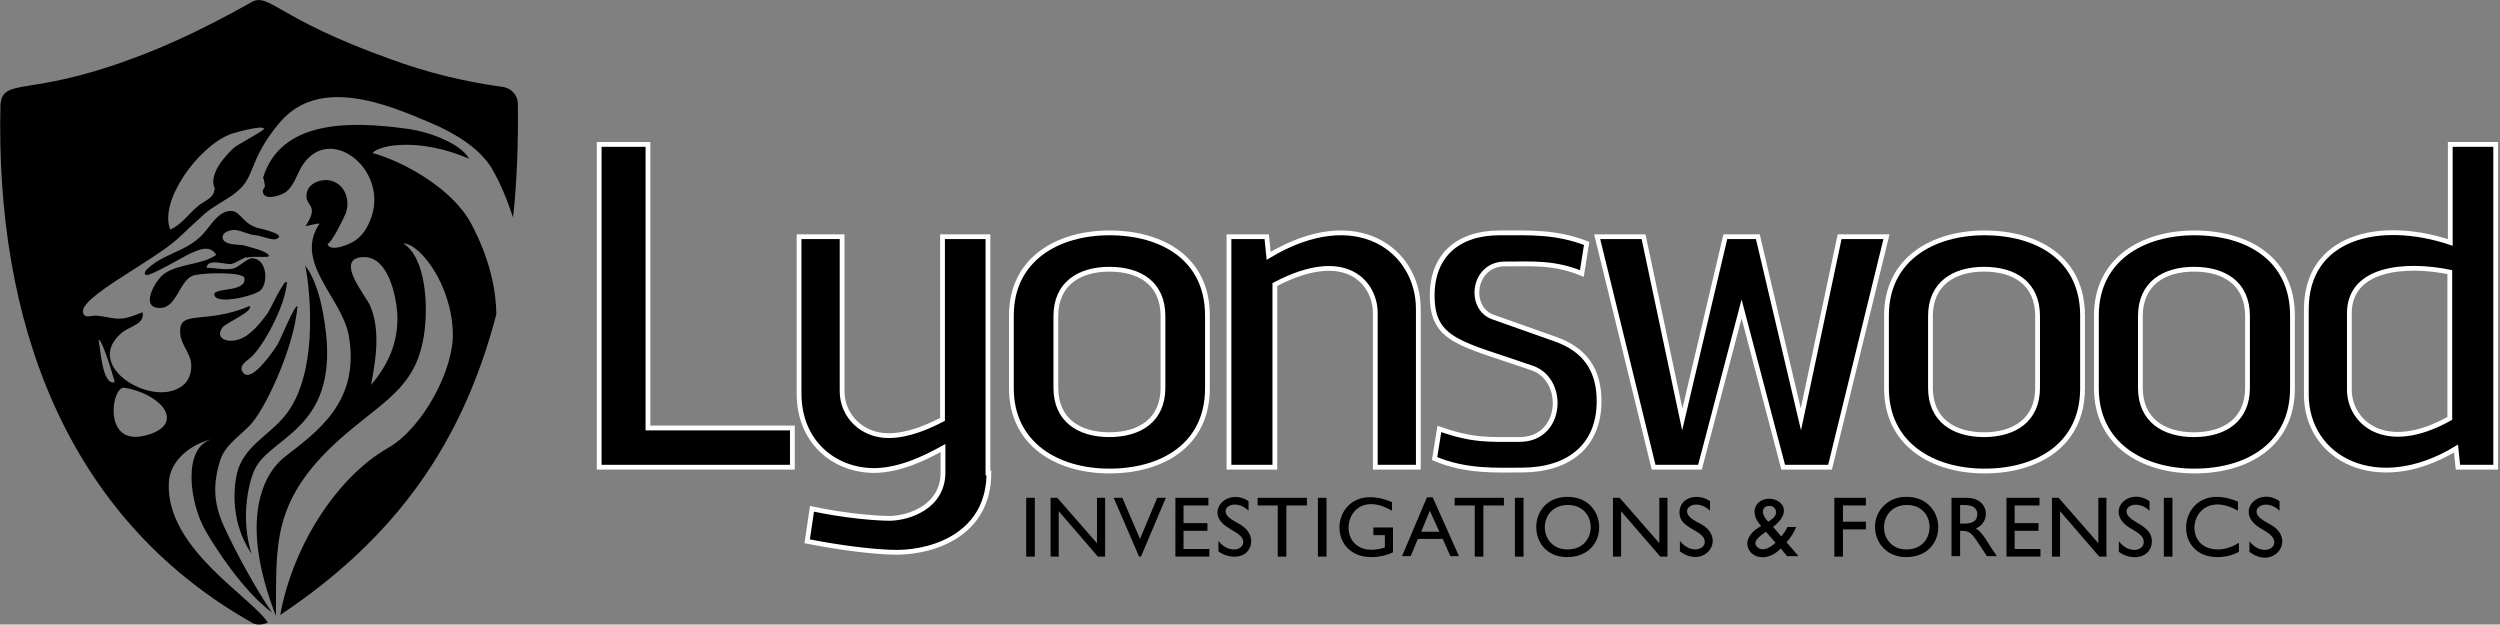
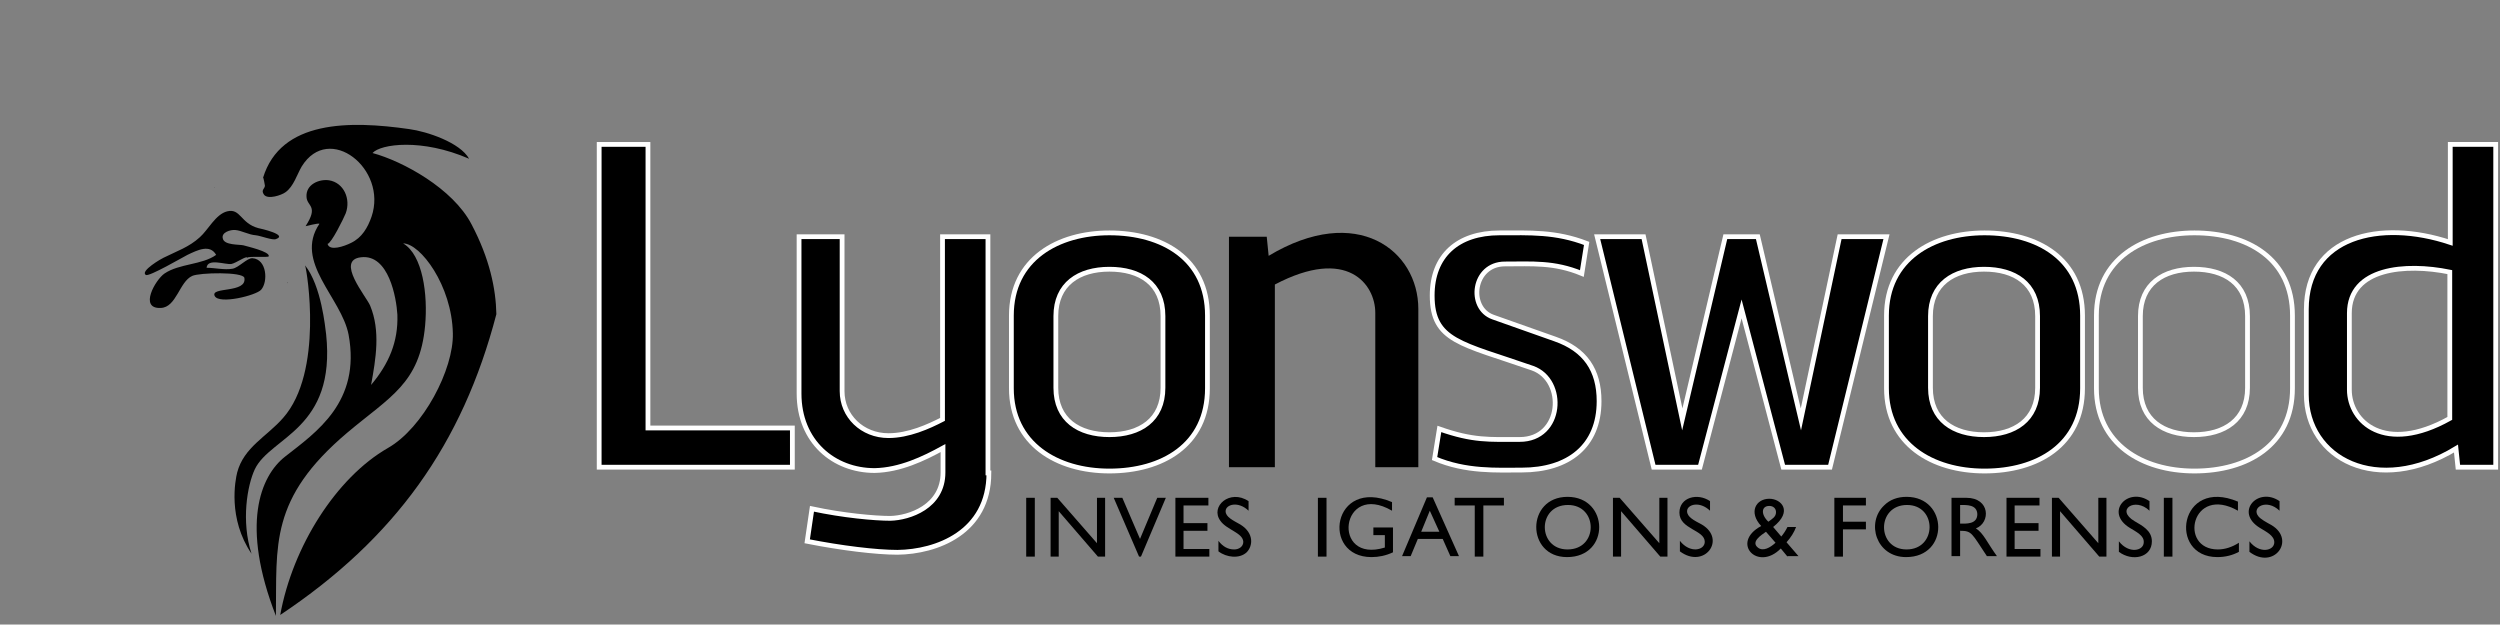
<svg xmlns="http://www.w3.org/2000/svg" version="1.1" x="0px" y="0px" viewBox="0 0 522.8 130.6" style="enable-background:new 0 0 522.8 130.6;" xml:space="preserve">
  <rect x="0" y="0" width="522.8" height="130.6" fill="#808080" stroke="none" />
  <style type="text/css">
	.st0{fill:#211915;}
	.st1{fill:#010002;}
	.st2{fill:#FFFFFF;stroke:#211915;stroke-width:4;stroke-linejoin:round;stroke-miterlimit:10;}
	.st3{fill:none;stroke:#211915;stroke-width:4;stroke-miterlimit:10;}
	.st4{fill:#FFFFFF;}
	.st5{fill:#001A5A;}
	.st6{fill:#E5B449;}
	.st7{fill:#DA9500;}
	.st8{fill:url(#SVGID_1_);}
	.st9{fill:url(#SVGID_2_);}
	.st10{fill:url(#SVGID_3_);}
	.st11{fill:url(#SVGID_4_);}
	.st12{fill:url(#SVGID_5_);}
	.st13{fill:url(#SVGID_6_);}
	.st14{fill:url(#SVGID_7_);}
	.st15{fill:url(#SVGID_8_);}
	.st16{fill:url(#SVGID_9_);}
	.st17{fill:url(#SVGID_10_);}
	.st18{fill:url(#SVGID_11_);}
	.st19{fill:url(#SVGID_12_);}
	.st20{fill:url(#SVGID_13_);}
	.st21{fill:url(#SVGID_14_);}
	.st22{fill:url(#SVGID_15_);}
	.st23{fill:url(#SVGID_16_);}
	.st24{fill:url(#SVGID_17_);}
	.st25{fill:url(#SVGID_18_);}
	.st26{fill:url(#SVGID_19_);}
	.st27{fill:url(#SVGID_20_);}
	.st28{fill:url(#SVGID_21_);}
	.st29{fill:url(#SVGID_22_);}
	.st30{fill:url(#SVGID_23_);}
	.st31{fill:url(#SVGID_24_);}
	.st32{fill:url(#SVGID_25_);}
	.st33{fill:url(#SVGID_26_);}
	.st34{fill:url(#SVGID_27_);}
	.st35{fill:url(#SVGID_28_);}
	.st36{fill:url(#SVGID_29_);}
	.st37{fill:url(#SVGID_30_);}
	.st38{fill:url(#SVGID_31_);}
	.st39{fill:url(#SVGID_32_);}
	.st40{fill:url(#SVGID_33_);}
	.st41{fill:url(#SVGID_34_);}
	.st42{fill:url(#SVGID_35_);}
	.st43{fill:url(#SVGID_36_);}
	.st44{fill:url(#SVGID_37_);}
	.st45{fill:url(#SVGID_38_);}
	.st46{fill:url(#SVGID_39_);}
	.st47{fill:url(#SVGID_40_);}
	.st48{fill:url(#SVGID_41_);}
	.st49{fill:url(#SVGID_42_);}
	.st50{fill:url(#SVGID_43_);}
	.st51{fill:url(#SVGID_44_);}
	.st52{fill:url(#SVGID_45_);}
	.st53{fill:url(#SVGID_46_);}
	.st54{fill:url(#SVGID_47_);}
	.st55{fill:url(#SVGID_48_);}
	.st56{fill:url(#SVGID_49_);}
	.st57{fill:url(#SVGID_50_);}
	.st58{fill:url(#SVGID_51_);}
	.st59{fill:url(#SVGID_52_);}
	.st60{fill:url(#SVGID_53_);}
	.st61{fill:url(#SVGID_54_);}
	.st62{fill:url(#SVGID_55_);}
	.st63{fill:url(#SVGID_56_);}
	.st64{fill:url(#SVGID_57_);}
	.st65{fill:url(#SVGID_58_);}
	.st66{fill:url(#SVGID_59_);}
	.st67{fill:url(#SVGID_60_);}
	.st68{fill:url(#SVGID_61_);}
	.st69{fill:url(#SVGID_62_);}
	.st70{fill:url(#SVGID_63_);}
	.st71{fill:url(#SVGID_64_);}
	.st72{fill:url(#SVGID_65_);}
	.st73{fill:url(#SVGID_66_);}
	.st74{fill:url(#SVGID_67_);}
	.st75{fill:url(#SVGID_68_);}
	.st76{fill:url(#SVGID_69_);}
	.st77{fill:url(#SVGID_70_);}
	.st78{fill:url(#SVGID_71_);}
	.st79{fill:url(#SVGID_72_);}
	.st80{fill:url(#SVGID_73_);}
	.st81{fill:url(#SVGID_74_);}
	.st82{fill:url(#SVGID_75_);}
	.st83{fill:url(#SVGID_76_);}
	.st84{fill:url(#SVGID_77_);}
	.st85{fill:url(#SVGID_78_);}
	.st86{fill:url(#SVGID_79_);}
	.st87{fill:url(#SVGID_80_);}
	.st88{fill:url(#SVGID_81_);}
	.st89{fill:url(#SVGID_82_);}
	.st90{fill:url(#SVGID_83_);}
	.st91{fill:url(#SVGID_84_);}
	.st92{fill:url(#SVGID_85_);}
	.st93{fill:url(#SVGID_86_);}
	.st94{fill:url(#SVGID_87_);}
	.st95{fill:url(#SVGID_88_);}
	.st96{fill:url(#SVGID_89_);}
	.st97{fill:url(#SVGID_90_);}
	.st98{fill:url(#SVGID_91_);}
	.st99{fill:url(#SVGID_92_);}
	.st100{fill:url(#SVGID_93_);}
	.st101{fill:url(#SVGID_94_);}
	.st102{fill:url(#SVGID_95_);}
	.st103{fill:url(#SVGID_96_);}
	.st104{fill:url(#SVGID_97_);}
	.st105{fill:url(#SVGID_98_);}
	.st106{fill:url(#SVGID_99_);}
	.st107{fill:url(#SVGID_100_);}
	.st108{fill:url(#SVGID_101_);}
	.st109{fill:url(#SVGID_102_);}
	.st110{fill:url(#SVGID_103_);}
	.st111{fill:url(#SVGID_104_);}
	.st112{fill:url(#SVGID_105_);}
	.st113{fill:url(#SVGID_106_);}
	.st114{fill:url(#SVGID_107_);}
	.st115{fill:url(#SVGID_108_);}
	.st116{fill:url(#SVGID_109_);}
	.st117{fill:url(#SVGID_110_);}
	.st118{fill:url(#SVGID_111_);}
	.st119{fill:url(#SVGID_112_);}
	.st120{fill:url(#SVGID_113_);}
	.st121{fill:url(#SVGID_114_);}
	.st122{fill:url(#SVGID_115_);}
	.st123{fill:url(#SVGID_116_);}
	.st124{fill:url(#SVGID_117_);}
	.st125{fill:url(#SVGID_118_);}
	.st126{fill:url(#SVGID_119_);}
	.st127{fill:url(#SVGID_120_);}
	.st128{fill:url(#SVGID_121_);}
	.st129{fill:url(#SVGID_122_);}
	.st130{fill:url(#SVGID_123_);}
	.st131{fill:url(#SVGID_124_);}
	.st132{fill:url(#SVGID_125_);}
	.st133{fill:url(#SVGID_126_);}
	.st134{fill:url(#SVGID_127_);}
	.st135{fill:url(#SVGID_128_);}
	.st136{fill:url(#SVGID_129_);}
	.st137{fill:url(#SVGID_130_);}
	.st138{fill:#352859;}
	.st139{fill:#DDA42A;}
	.st140{fill:none;stroke:#FFFFFF;stroke-miterlimit:10;}
	.st141{fill:url(#SVGID_131_);}
	.st142{fill:url(#SVGID_132_);}
	.st143{fill:url(#SVGID_133_);}
	.st144{fill:url(#SVGID_134_);}
	.st145{fill:url(#SVGID_135_);}
	.st146{fill:url(#SVGID_136_);}
	.st147{fill:url(#SVGID_137_);}
	.st148{fill:url(#SVGID_138_);}
	.st149{fill:url(#SVGID_139_);}
	.st150{fill:url(#SVGID_140_);}
	.st151{fill:url(#SVGID_141_);}
	.st152{fill:url(#SVGID_142_);}
	.st153{fill:url(#SVGID_143_);}
	.st154{fill:url(#SVGID_144_);}
	.st155{fill:url(#SVGID_145_);}
	.st156{fill:url(#SVGID_146_);}
	.st157{fill:url(#SVGID_147_);}
	.st158{fill:url(#SVGID_148_);}
	.st159{fill:url(#SVGID_149_);}
	.st160{fill:url(#SVGID_150_);}
	.st161{fill:url(#SVGID_151_);}
	.st162{fill:url(#SVGID_152_);}
	.st163{fill:url(#SVGID_153_);}
	.st164{fill:url(#SVGID_154_);}
	.st165{fill:url(#SVGID_155_);}
	.st166{fill:url(#SVGID_156_);}
	.st167{fill:url(#SVGID_157_);}
	.st168{fill:url(#SVGID_158_);}
	.st169{fill:url(#SVGID_159_);}
	.st170{fill:url(#SVGID_160_);}
	.st171{fill:url(#SVGID_161_);}
	.st172{fill:url(#SVGID_162_);}
	.st173{fill:url(#SVGID_163_);}
	.st174{fill:url(#SVGID_164_);}
	.st175{fill:url(#SVGID_165_);}
	.st176{fill:url(#SVGID_166_);}
	.st177{fill:url(#SVGID_167_);}
	.st178{fill:url(#SVGID_168_);}
	.st179{fill:url(#SVGID_169_);}
	.st180{fill:url(#SVGID_170_);}
	.st181{fill:url(#SVGID_171_);}
	.st182{fill:url(#SVGID_172_);}
	.st183{fill:url(#SVGID_173_);}
	.st184{fill:url(#SVGID_174_);}
	.st185{fill:url(#SVGID_175_);}
	.st186{fill:url(#SVGID_176_);}
	.st187{fill:url(#SVGID_177_);}
	.st188{fill:url(#SVGID_178_);}
	.st189{fill:url(#SVGID_179_);}
	.st190{fill:url(#SVGID_180_);}
	.st191{fill:url(#SVGID_181_);}
	.st192{fill:url(#SVGID_182_);}
	.st193{fill:url(#SVGID_183_);}
	.st194{fill:url(#SVGID_184_);}
	.st195{fill:url(#SVGID_185_);}
	.st196{fill:url(#SVGID_186_);}
	.st197{fill:url(#SVGID_187_);}
	.st198{fill:url(#SVGID_188_);}
	.st199{fill:url(#SVGID_189_);}
	.st200{fill:url(#SVGID_190_);}
	.st201{fill:url(#SVGID_191_);}
	.st202{fill:url(#SVGID_192_);}
	.st203{fill:url(#SVGID_193_);}
	.st204{fill:url(#SVGID_194_);}
	.st205{fill:url(#SVGID_195_);}
	.st206{fill:url(#SVGID_196_);}
	.st207{fill:url(#SVGID_197_);}
	.st208{fill:url(#SVGID_198_);}
	.st209{fill:url(#SVGID_199_);}
	.st210{fill:url(#SVGID_200_);}
	.st211{fill:url(#SVGID_201_);}
	.st212{fill:url(#SVGID_202_);}
	.st213{fill:url(#SVGID_203_);}
	.st214{fill:url(#SVGID_204_);}
	.st215{fill:url(#SVGID_205_);}
	.st216{fill:url(#SVGID_206_);}
	.st217{fill:url(#SVGID_207_);}
	.st218{fill:url(#SVGID_208_);}
	.st219{fill:url(#SVGID_209_);}
	.st220{fill:url(#SVGID_210_);}
	.st221{fill:url(#SVGID_211_);}
	.st222{fill:url(#SVGID_212_);}
	.st223{fill:url(#SVGID_213_);}
	.st224{fill:url(#SVGID_214_);}
	.st225{fill:url(#SVGID_215_);}
	.st226{fill:url(#SVGID_216_);}
	.st227{fill:url(#SVGID_217_);}
	.st228{fill:url(#SVGID_218_);}
	.st229{fill:url(#SVGID_219_);}
	.st230{fill:url(#SVGID_220_);}
	.st231{fill:url(#SVGID_221_);}
	.st232{fill:url(#SVGID_222_);}
	.st233{fill:url(#SVGID_223_);}
	.st234{fill:url(#SVGID_224_);}
	.st235{fill:url(#SVGID_225_);}
	.st236{fill:url(#SVGID_226_);}
	.st237{fill:url(#SVGID_227_);}
	.st238{fill:url(#SVGID_228_);}
	.st239{fill:url(#SVGID_229_);}
	.st240{fill:url(#SVGID_230_);}
	.st241{fill:url(#SVGID_231_);}
	.st242{fill:url(#SVGID_232_);}
	.st243{fill:url(#SVGID_233_);}
	.st244{fill:url(#SVGID_234_);}
	.st245{fill:url(#SVGID_235_);}
	.st246{fill:url(#SVGID_236_);}
	.st247{fill:url(#SVGID_237_);}
	.st248{fill:url(#SVGID_238_);}
	.st249{fill:url(#SVGID_239_);}
	.st250{fill:url(#SVGID_240_);}
	.st251{fill:url(#SVGID_241_);}
	.st252{fill:url(#SVGID_242_);}
	.st253{fill:url(#SVGID_243_);}
	.st254{fill:url(#SVGID_244_);}
	.st255{fill:url(#SVGID_245_);}
	.st256{fill:url(#SVGID_246_);}
	.st257{fill:url(#SVGID_247_);}
	.st258{fill:url(#SVGID_248_);}
	.st259{fill:url(#SVGID_249_);}
	.st260{fill:url(#SVGID_250_);}
	.st261{fill:url(#SVGID_251_);}
	.st262{fill:url(#SVGID_252_);}
	.st263{fill:url(#SVGID_253_);}
	.st264{fill:url(#SVGID_254_);}
	.st265{fill:url(#SVGID_255_);}
	.st266{fill:url(#SVGID_256_);}
	.st267{fill:url(#SVGID_257_);}
	.st268{fill:url(#SVGID_258_);}
	.st269{fill:url(#SVGID_259_);}
	.st270{fill:url(#SVGID_260_);}
</style>
  <g id="Capa_2">
</g>
  <g id="Capa_1">
    <g>
      <g>
        <path d="M165.7,89.5v8.2h-40.4V30.2h10.2v59.3H165.7z" />
        <path d="M206.8,98.9c0,12.5-11,16.5-19.1,16.6c-4.5,0-11.8-0.9-18.9-2.3l1-6.8c6.5,1.4,13.1,2,16.4,2c3.9-0.1,11-2.4,11-9.6v-5.1     c-4,2.2-9,4.6-14.3,4.7c-8.5,0-15.8-6-15.8-16.1V49.5h9v32.3c0,5.2,4.2,9.3,9.7,9.3c4.2,0,8.4-1.9,11.3-3.4V49.5h9.5V98.9z" />
        <path d="M211.5,66c0-11.9,9.8-17.3,20.5-17.3c11.1,0,20.5,5.4,20.5,17.3v15.2c0,11.9-9.5,17.3-20.5,17.3     c-11,0-20.5-5.7-20.5-17.3L211.5,66z M243.2,66.1c0-6.8-4.8-9.8-11.2-9.8c-6.4,0-11.2,3.1-11.2,9.8v15c0,6.7,4.8,9.8,11.2,9.8     c6.4,0,11.2-3.1,11.2-9.8V66.1z" />
        <path d="M265.3,53.5c18.5-11.1,31.3-1.1,31.3,11.1v33.1h-9V65.4c0-5.9-5.8-13.9-21-5.9v38.2H257V49.5h7.9L265.3,53.5z" />
        <path d="M331.8,50.9l-1,6.3c-5.8-2.4-10.4-2-16.1-2c-6.7,0-7.8,9.2-2.5,11.1l13,4.6c6.3,2.2,9.2,6.5,9.2,13     c0,9.4-6.4,14.4-16.2,14.4c-5.2,0-11.6,0.4-18.2-2.4l1-6.2c7.1,2.5,10.4,2.2,16.8,2.2c9,0,9.7-12.4,2.7-14.9     c-14.9-5.2-21-5.6-21-15.2c0-8.3,5.3-13.1,14.1-13.1C319.9,48.7,325.3,48.4,331.8,50.9z" />
        <path d="M372.9,97.7l-8.7-33.1l-8.7,33.1h-9.7L334,49.5h9.7l8.1,38.2l9-38.2h6.8l9,38.2l8.1-38.2h9.8l-11.8,48.2H372.9z" />
        <path d="M394.5,66c0-11.9,9.8-17.3,20.5-17.3c11.1,0,20.5,5.4,20.5,17.3v15.2c0,11.9-9.5,17.3-20.5,17.3     c-11,0-20.5-5.7-20.5-17.3L394.5,66z M426.1,66.1c0-6.8-4.8-9.8-11.2-9.8c-6.4,0-11.2,3.1-11.2,9.8v15c0,6.7,4.8,9.8,11.2,9.8     c6.4,0,11.2-3.1,11.2-9.8V66.1z" />
-         <path d="M438.4,66c0-11.9,9.8-17.3,20.5-17.3c11.1,0,20.5,5.4,20.5,17.3v15.2c0,11.9-9.5,17.3-20.5,17.3     c-11,0-20.5-5.7-20.5-17.3L438.4,66z M470,66.1c0-6.8-4.8-9.8-11.2-9.8c-6.4,0-11.2,3.1-11.2,9.8v15c0,6.7,4.8,9.8,11.2,9.8     c6.4,0,11.2-3.1,11.2-9.8V66.1z" />
        <path d="M514,97.7l-0.4-3.9c-16.5,10-31.3,2.1-31.3-11.3V64.7c0-15.3,15.4-18.9,30.1-14V30.2h9.5v67.5L514,97.7z M512.3,56.9     c-9.3-1.9-21-0.9-21,8.6v16c0,6.7,7.4,13.6,21,6V56.9z" />
      </g>
      <g>
        <path class="st140" d="M165.7,89.5v8.2h-40.4V30.2h10.2v59.3H165.7z" />
        <path class="st140" d="M206.8,98.9c0,12.5-11,16.5-19.1,16.6c-4.5,0-11.8-0.9-18.9-2.3l1-6.8c6.5,1.4,13.1,2,16.4,2     c3.9-0.1,11-2.4,11-9.6v-5.1c-4,2.2-9,4.6-14.3,4.7c-8.5,0-15.8-6-15.8-16.1V49.5h9v32.3c0,5.2,4.2,9.3,9.7,9.3     c4.2,0,8.4-1.9,11.3-3.4V49.5h9.5V98.9z" />
        <path class="st140" d="M211.5,66c0-11.9,9.8-17.3,20.5-17.3c11.1,0,20.5,5.4,20.5,17.3v15.2c0,11.9-9.5,17.3-20.5,17.3     c-11,0-20.5-5.7-20.5-17.3L211.5,66z M243.2,66.1c0-6.8-4.8-9.8-11.2-9.8c-6.4,0-11.2,3.1-11.2,9.8v15c0,6.7,4.8,9.8,11.2,9.8     c6.4,0,11.2-3.1,11.2-9.8V66.1z" />
-         <path class="st140" d="M265.3,53.5c18.5-11.1,31.3-1.1,31.3,11.1v33.1h-9V65.4c0-5.9-5.8-13.9-21-5.9v38.2H257V49.5h7.9     L265.3,53.5z" />
        <path class="st140" d="M331.8,50.9l-1,6.3c-5.8-2.4-10.4-2-16.1-2c-6.7,0-7.8,9.2-2.5,11.1l13,4.6c6.3,2.2,9.2,6.5,9.2,13     c0,9.4-6.4,14.4-16.2,14.4c-5.2,0-11.6,0.4-18.2-2.4l1-6.2c7.1,2.5,10.4,2.2,16.8,2.2c9,0,9.7-12.4,2.7-14.9     c-14.9-5.2-21-5.6-21-15.2c0-8.3,5.3-13.1,14.1-13.1C319.9,48.7,325.3,48.4,331.8,50.9z" />
        <path class="st140" d="M372.9,97.7l-8.7-33.1l-8.7,33.1h-9.7L334,49.5h9.7l8.1,38.2l9-38.2h6.8l9,38.2l8.1-38.2h9.8l-11.8,48.2     H372.9z" />
        <path class="st140" d="M394.5,66c0-11.9,9.8-17.3,20.5-17.3c11.1,0,20.5,5.4,20.5,17.3v15.2c0,11.9-9.5,17.3-20.5,17.3     c-11,0-20.5-5.7-20.5-17.3L394.5,66z M426.1,66.1c0-6.8-4.8-9.8-11.2-9.8c-6.4,0-11.2,3.1-11.2,9.8v15c0,6.7,4.8,9.8,11.2,9.8     c6.4,0,11.2-3.1,11.2-9.8V66.1z" />
        <path class="st140" d="M438.4,66c0-11.9,9.8-17.3,20.5-17.3c11.1,0,20.5,5.4,20.5,17.3v15.2c0,11.9-9.5,17.3-20.5,17.3     c-11,0-20.5-5.7-20.5-17.3L438.4,66z M470,66.1c0-6.8-4.8-9.8-11.2-9.8c-6.4,0-11.2,3.1-11.2,9.8v15c0,6.7,4.8,9.8,11.2,9.8     c6.4,0,11.2-3.1,11.2-9.8V66.1z" />
        <path class="st140" d="M514,97.7l-0.4-3.9c-16.5,10-31.3,2.1-31.3-11.3V64.7c0-15.3,15.4-18.9,30.1-14V30.2h9.5v67.5L514,97.7z      M512.3,56.9c-9.3-1.9-21-0.9-21,8.6v16c0,6.7,7.4,13.6,21,6V56.9z" />
      </g>
    </g>
    <g>
      <path d="M214.6,104.1h1.8v12.3h-1.8V104.1z" />
      <path d="M229.4,104.1h1.7v12.3h-1.5l-8.2-9.5v9.5h-1.7v-12.3h1.4l8.3,9.5V104.1z" />
      <path d="M242,104.1h1.8l-5.2,12.3h-0.4l-5.3-12.3h1.8l3.7,8.6L242,104.1z" />
      <path d="M245.7,104.1h7v1.6h-5.2v3.7h5v1.6h-5v3.8h5.4v1.6h-7.1V104.1z" />
      <path d="M255.2,108.9c-2.2-3,2-6.7,5.9-4.1v2c-2.2-2.1-4.8-1.3-4.8,0.1c0,1.2,1.5,1.9,3.1,2.8c2.9,1.8,2.6,4.5,1.3,5.8    c-1.5,1.4-4.2,1.1-5.9-0.2v-2.2c0.9,1.2,2,1.8,3.3,1.8c1,0,1.9-0.6,1.9-1.6C259.9,111.4,256.5,110.8,255.2,108.9z" />
-       <path d="M263,104.1h10.3v1.6H269v10.7h-1.8v-10.7H263V104.1z" />
      <path d="M275.6,104.1h1.8v12.3h-1.8V104.1z" />
      <path d="M287.2,110.3h4.1v5.2c-1.5,0.7-3,1-4.5,1c-10.6,0-8.2-16.8,4.3-11.5v1.8c-10.8-6.3-12.8,11.2-1.5,7.7v-2.6h-2.4V110.3z" />
      <path d="M298.4,104h1.2l5.5,12.3h-1.8l-1.6-3.6h-5.2l-1.5,3.6h-1.8L298.4,104z M301,111.2l-2-4.4l-1.8,4.4H301z" />
      <path d="M304.2,104.1h10.3v1.6h-4.3v10.7h-1.8v-10.7h-4.2V104.1z" />
-       <path d="M316.8,104.1h1.8v12.3h-1.8V104.1z" />
      <path d="M327.8,103.9c8.7,0,9,12.6-0.1,12.6C319.1,116.5,319.1,103.9,327.8,103.9z M327.9,105.6c-6.5,0-6.4,9.3-0.1,9.3    C334.3,114.9,334.2,105.6,327.9,105.6z" />
      <path d="M347,104.1h1.7v12.3h-1.5l-8.2-9.5v9.5h-1.7v-12.3h1.4l8.3,9.5V104.1z" />
      <path d="M351.2,107.2c0-3.2,3.8-4.2,6.4-2.4v2c-2.2-2.1-4.8-1.3-4.8,0.1c0,1.2,1.4,1.9,3.1,2.8c5.2,3.1,0.5,9.4-4.6,5.6v-2.2    c2.1,2.7,5.2,2,5.2,0.2C356.5,110.8,351.2,110.7,351.2,107.2z" />
      <path d="M373.8,116.4l-1.4-1.7c-4.8,4.9-10.6-1.2-4.1-4.7c-2.7-2.9-1.1-5.7,1.7-5.7c2.5,0,5,2.6,0.8,5.9l1.7,2    c0.5-0.6,0.9-1.2,1.3-2h1.8c-0.4,1.1-1.1,2.2-2,3.2l2.5,2.9H373.8z M371.3,113.5l-2-2.3c-1,0.7-3.2,2.1-1.7,3.3    C368.7,115.4,370.2,114.5,371.3,113.5z M369.8,109.1c0.8-0.6,1.6-1,1.6-2c0-0.7-0.5-1.3-1.4-1.3    C368.3,105.8,368.2,107.6,369.8,109.1z" />
      <path d="M383.7,104.1h6.5v1.6h-4.8v3.4h4.8v1.6h-4.8v5.7h-1.8V104.1z" />
      <path d="M398.7,103.9c8.7,0,9,12.6-0.1,12.6c-6.3,0-8.4-7.2-4.6-10.8C395.2,104.5,396.8,103.9,398.7,103.9z M398.8,105.6    c-6.4,0-6.4,9.3-0.1,9.3C405.1,114.9,405.1,105.6,398.8,105.6z" />
      <path d="M408.1,116.4v-12.3h3.1c5,0,5.1,5.2,2,6.4c1.6,1,2.3,2.9,4.4,5.8h-2.1c-3.2-4.8-3.1-5.3-5.6-5.3v5.3H408.1z M409.9,105.6    v3.9c1.2,0,3.6,0.2,3.6-2C413.4,105.5,411.3,105.6,409.9,105.6z" />
      <path d="M419.5,104.1h7v1.6h-5.2v3.7h5v1.6h-5v3.8h5.4v1.6h-7.1V104.1z" />
      <path d="M438.8,104.1h1.7v12.3H439l-8.2-9.5v9.5h-1.7v-12.3h1.4l8.3,9.5V104.1z" />
      <path d="M445.4,110.4c-5.4-3.3-0.4-8.7,4.1-5.6v2c-3-2.9-7.2-0.2-3.1,2.2c1.5,0.9,3.6,1.9,3.6,4.2c0,3.4-4.1,4.3-6.9,2.2v-2.2    c2.1,2.7,5.2,2,5.2,0.2C448.4,112,446.7,111.2,445.4,110.4z" />
      <path d="M452.5,104.1h1.8v12.3h-1.8V104.1z" />
      <path d="M468.2,113.5v1.9c-1.3,0.7-2.8,1.1-4.5,1.1c-10.4,0-8-16.8,4.3-11.6v1.9c-9.7-5.5-12.5,8.1-4.2,8.1    C465.3,114.9,466.8,114.4,468.2,113.5z" />
      <path d="M472.6,110.4c-5.4-3.3-0.4-8.7,4.1-5.6v2c-2.7-2.6-6-0.7-4.4,1.2c0.5,0.6,1.6,1.2,2.7,1.8c5.2,3.1,0.5,9.5-4.6,5.6v-2.2    c2.1,2.7,5.2,2,5.2,0.2C475.6,112,473.9,111.2,472.6,110.4z" />
    </g>
    <g>
      <path d="M60.1,59c0,0.1,0,0.1,0,0.2C60,59.2,60,59.2,60.1,59z" />
      <path d="M49.2,48.1c1.3,0.1,2.8,1,4.3,1.1c1,0.1,3.5,1.1,4.2,0.8c2.6-0.9-3.2-2.2-3.7-2.3c-3.7-1-3.7-4.2-6.5-3.5    c-2.4,0.6-4,3.9-5.7,5.4c-2.3,2.1-4.8,2.9-7.6,4.3c-0.3,0.1-5,2.8-3.7,3.6c0.7,0.4,7.7-3.7,8.7-4.2c2.1-1,4.7-2.3,6,0    c-2.9,2.1-7.7,1.8-10.8,3.9c-1.9,1.3-5.4,7.4-0.8,7.2c3.3-0.1,3.9-5.5,6.6-6.7c1.5-0.7,10.6-0.9,10.9,0.4c0.6,3.3-7.2,1.8-6.2,3.8    c0.9,1.8,8.6-0.1,9.7-1.3c1.5-1.7,1.2-6.4-1.8-6.6c-1.1-0.1-2.9,2-4.2,2.2c-1.7,0.3-3.6-0.2-5.4-0.2c0.2-2.1,3.9-0.6,5.2-0.8    c1-0.2,3.2-1.8,3.3-1.3c0.4-0.4,4.4,0,4.5-0.3c0.3-1-4.7-2.1-5.3-2.3c-0.9-0.2-4,0-4.3-1.4C46.2,48.6,48.2,48,49.2,48.1z" />
      <path d="M94.7,69.7c0.2,7.5-6.2,19.8-13.6,24c-10.8,6.2-19.9,20.6-22.5,34.9c24-16,38.1-35.7,45.2-62.9    c-0.1-5.3-1.4-11.6-5.2-18.8c-3.9-7.5-14.4-13.2-20.7-14.9c1.7-1.9,10.3-3.1,20.2,1.2c-1.9-3.4-8.8-5.7-12.5-6.2    c-12.5-1.8-26.9-1.9-30.6,10.2c0.1-0.3,0.4,1.7,0.4,1.6c0,0.7-0.9,0.9-0.2,1.9c0.8,1.1,3.7,0.1,4.5-0.5c1.7-1.2,2.4-3.7,3.4-5.4    c5.7-9.2,18,0.5,14.6,10.5c-0.8,2.3-2,4.4-4.3,5.5c-1.4,0.7-4.5,1.8-4.9,0.2c0.8-0.1,3.4-5.4,3.8-6.4c1.1-3-0.4-6.4-3.5-6.9    c-2.1-0.3-4.9,0.9-4.7,3.5c0.1,2,2.6,1.8-0.2,6.1c0.1,0,2.7-0.7,2.9-0.5c-5.4,8,4.6,15.4,6.1,23.2c2.6,14.1-6.8,20.4-13.3,25.5    c-5.2,4.1-9.3,14.3-1.9,33.3c0.2-14.8-1.4-24.5,14.9-38.3c8.9-7.5,15.2-10.3,16.3-22.4c0.6-6.5-0.5-14.8-4.6-17.2    C87.9,50.9,94.5,59.7,94.7,69.7z M77.6,80.5c1-5.5,2-11.3-0.2-16.6c-0.8-1.9-7.3-9.5-1.9-10.1c5.8-0.7,7.4,8.5,7.6,12    C83.3,71.5,81.3,76.1,77.6,80.5z" />
      <path d="M68.2,69.9c-0.2-1.5-1-10.1-4.4-14.4c0.4,1.1,3.9,22.3-4.6,31.9c-3.4,3.9-8.2,6.1-9.6,11.4c-0.4,1.6-2,9.6,3,17    c-2.2-6.8-0.9-14.3,0.7-17.7C56.6,91.3,70.3,89.8,68.2,69.9z" />
      <path d="M44.9,39.2c0,0,0-0.1,0-0.1C44.8,39.1,44.8,39.1,44.9,39.2z" />
-       <path d="M35.3,101c0.2-4.8,4.7-8.2,9.2-9.2c-6.4,1.5-5,13.3-1.4,19.4c1.8,3.1,7.6,12.3,13.8,16.9c-3.2-4.6-7.6-12.6-10.1-18.1    c-2.2-4.9-2.3-8.9-0.7-13.9c1-2.9,3.5-4.5,6-7c3.1-2.9,9.5-16.5,10.1-25.1c-0.7-0.1-3.6,7.2-4.2,8.1c-0.7,1.1-5.3,8-7.1,5.9    c-1.3-1.5,0.9-2.6,1.7-3.4c2.4-2.2,7-10.4,7.4-15.5c-0.4-1.2-3.4,5.5-4.1,6.5c-1.5,2-3.5,4.6-6,5.4c-2,0.7-5.1,0-3.4-2.5    c0.6-0.9,6.7-3.5,5.7-4.5c-9.4,4-15,0.5-14.5,5.8c0.2,2.5,2.3,4.1,2.3,6.7c0,2.3-1,4-3.1,4.9c-6.5,3-19.6-5.3-11.2-12    c1.4-1.1,4.7-1.7,4.1-4.1c-1.3,0.5-2.7,1.1-4.1,1.3c-1.9,0.2-3.8-0.5-5.7-0.6c-1.1,0-2.2,0.6-2.6-0.5    c-1.2-3.2,14.3-10.6,19.9-15.7c1.8-1.7,3.6-3.4,5.5-5.1c2.1-1.8,4.5-2.8,6.6-4.5c4.2-3.3,2.4-6.7,9.2-14.7    c8.3-9.6,22.4-3.7,31.7,0.3c4.5,1.9,10,5.1,12.6,9.5c1.8,3.1,3.2,6.6,4.4,10.2c0.8-7.5,1.1-15.5,1-23.8c0-1.7-1.3-3.2-3-3.5    c-8.1-1.1-16-3-23.8-5.9C57.7,3.8,56.3-1.7,52.5,0.5c-9.2,5.2-17.7,9.2-25.5,12c-21,7.7-26.3,3.7-26.9,9.3    C-1,67.2,13.7,108.1,52.5,130.1c0.9,0.7,2.4,0.6,3.5,0.1C52.7,124.9,34.7,114.8,35.3,101z M48.1,28.1c0.7-0.3,6.8-2,7.1-1.2    c0.2,0.4-5.8,3.4-6.5,4.2c-5.7,5.5-3.8,8.2-3.8,8.2c0.1-0.1-0.2,1.2-0.4,1.4c-0.6,1-2.2,1.6-3.1,2.4c-2.1,1.7-3.3,3.8-5.8,4.9    C33.2,42.1,41.4,30.7,48.1,28.1z M20.6,71.1c0.7-0.5,3.2,8,3.4,8.8C21.3,80.8,21,72.4,20.6,71.1z M29.2,91.3    c-7.6,1-5.8-10.6-3.2-10.2c-0.5-0.1,0.3,0,0,0c2.7,0.3,7.6,2.3,8.7,5.2C35.9,89.5,31.6,91,29.2,91.3z" />
    </g>
  </g>
</svg>